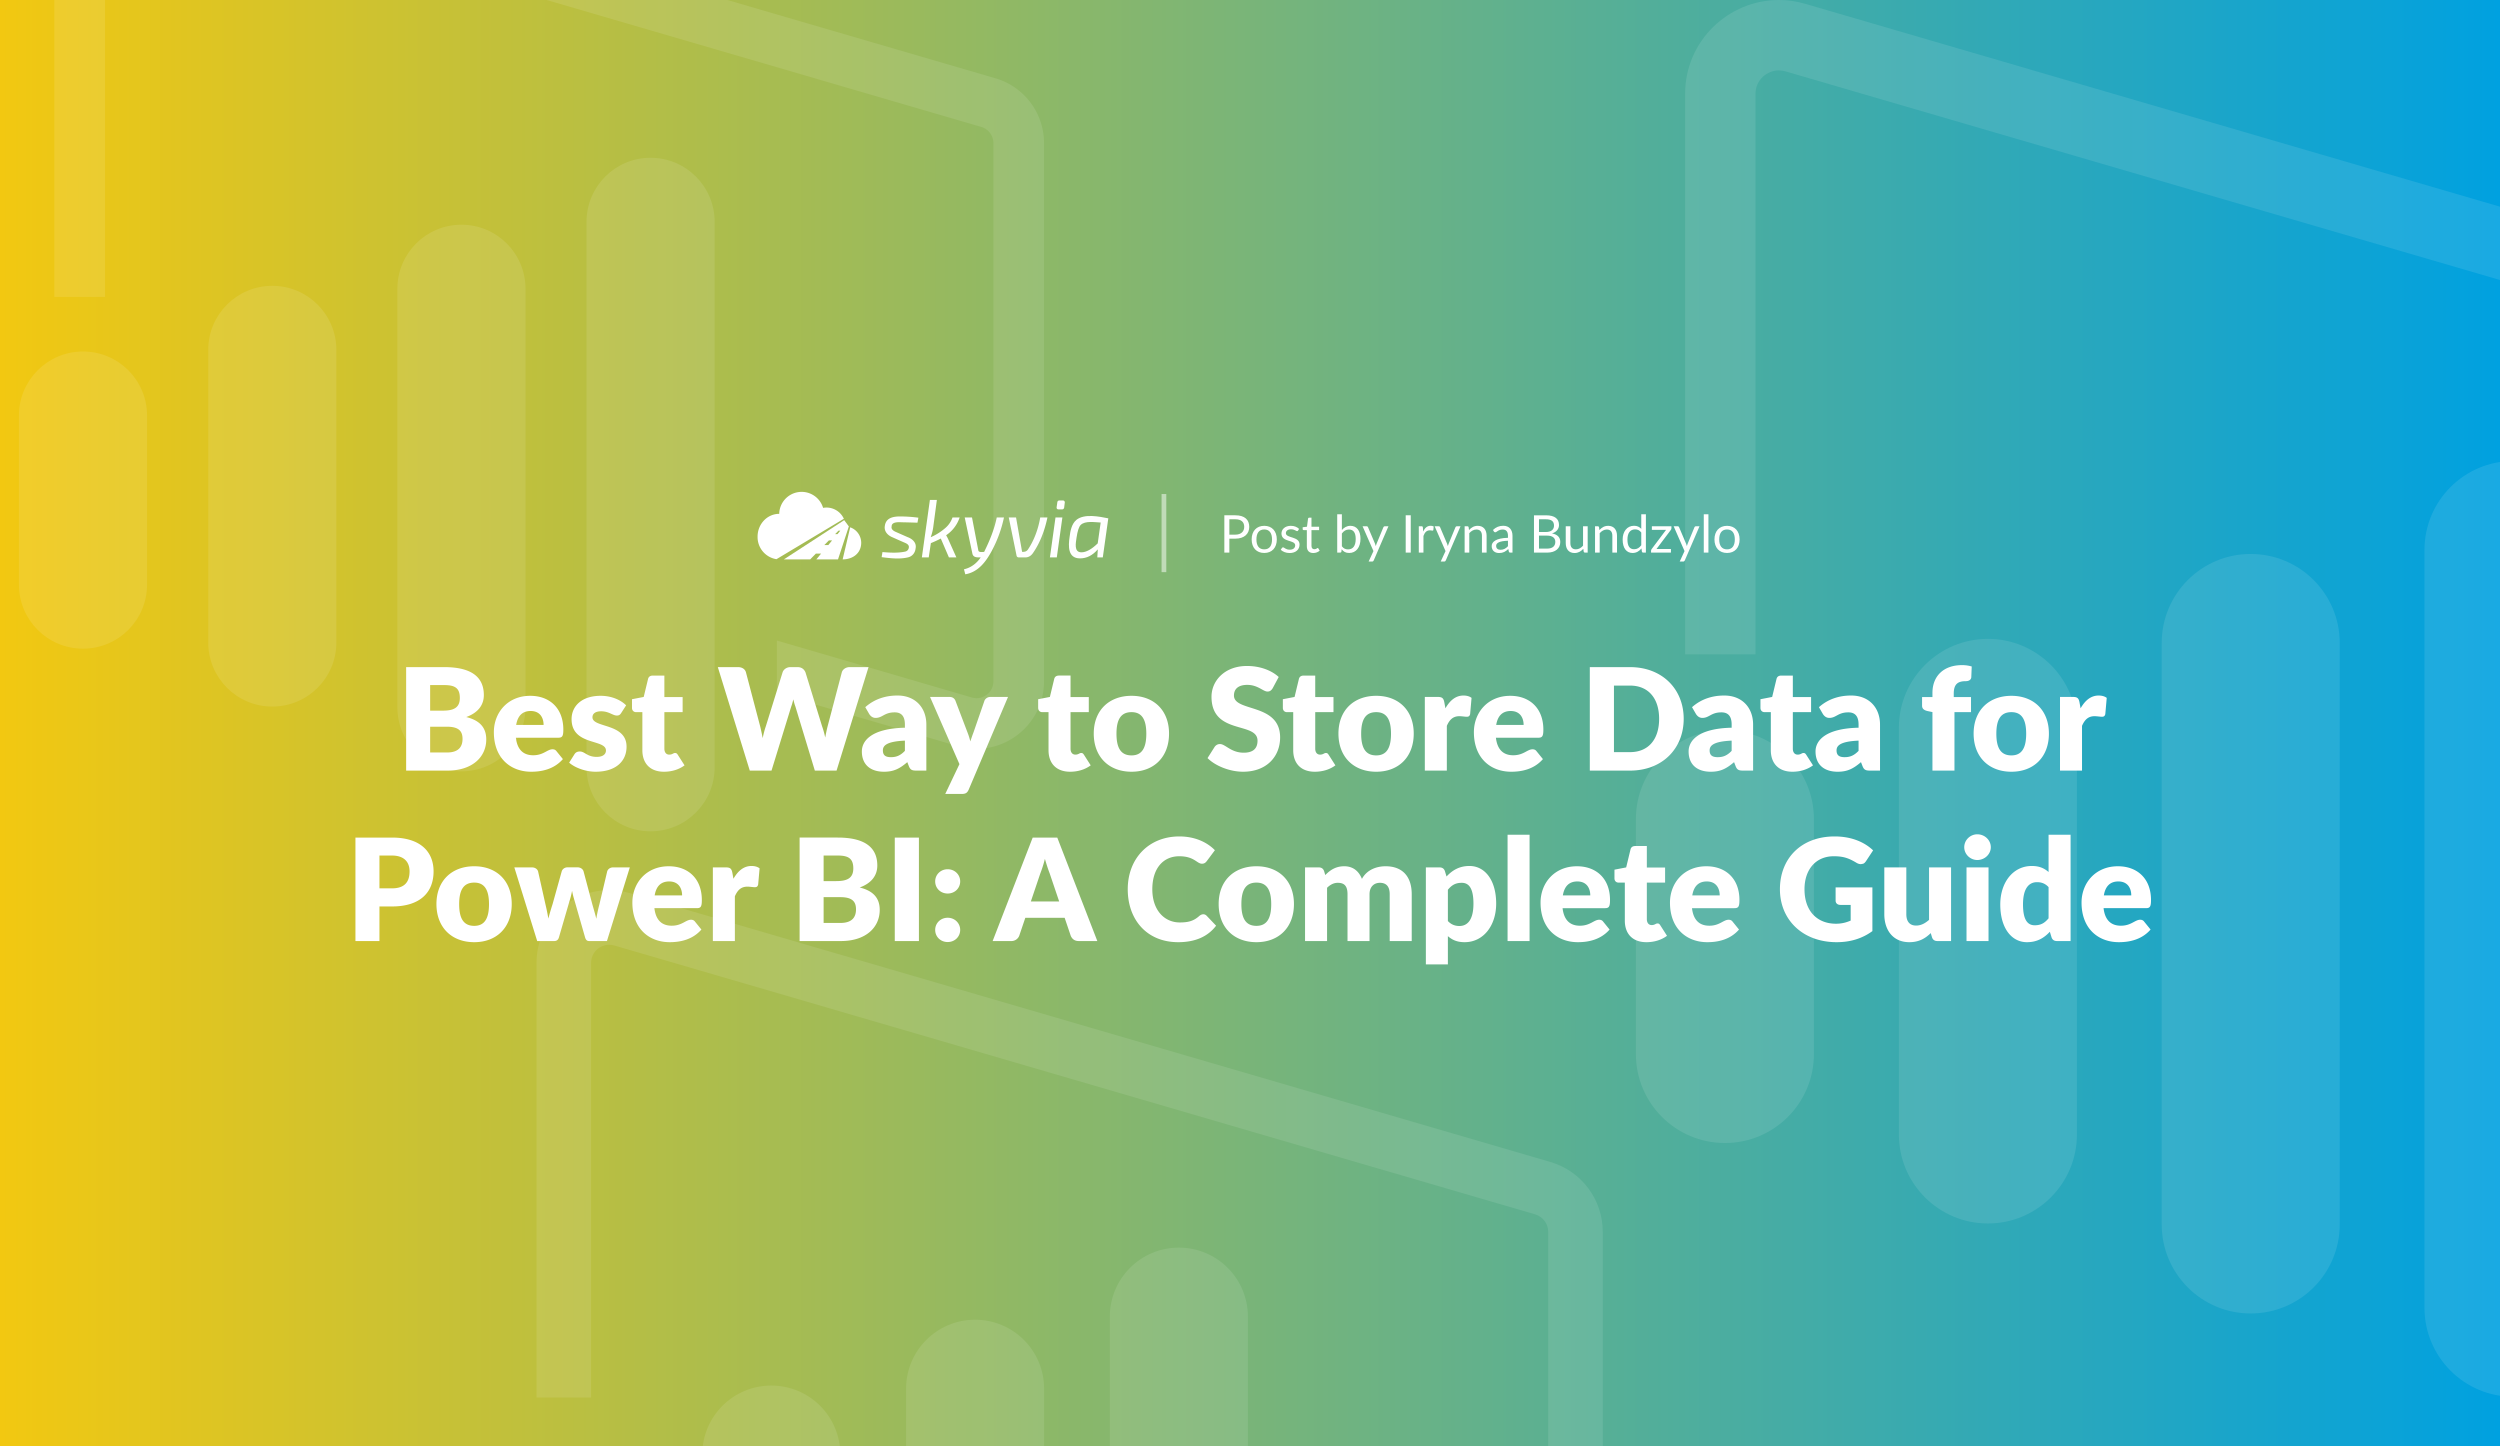
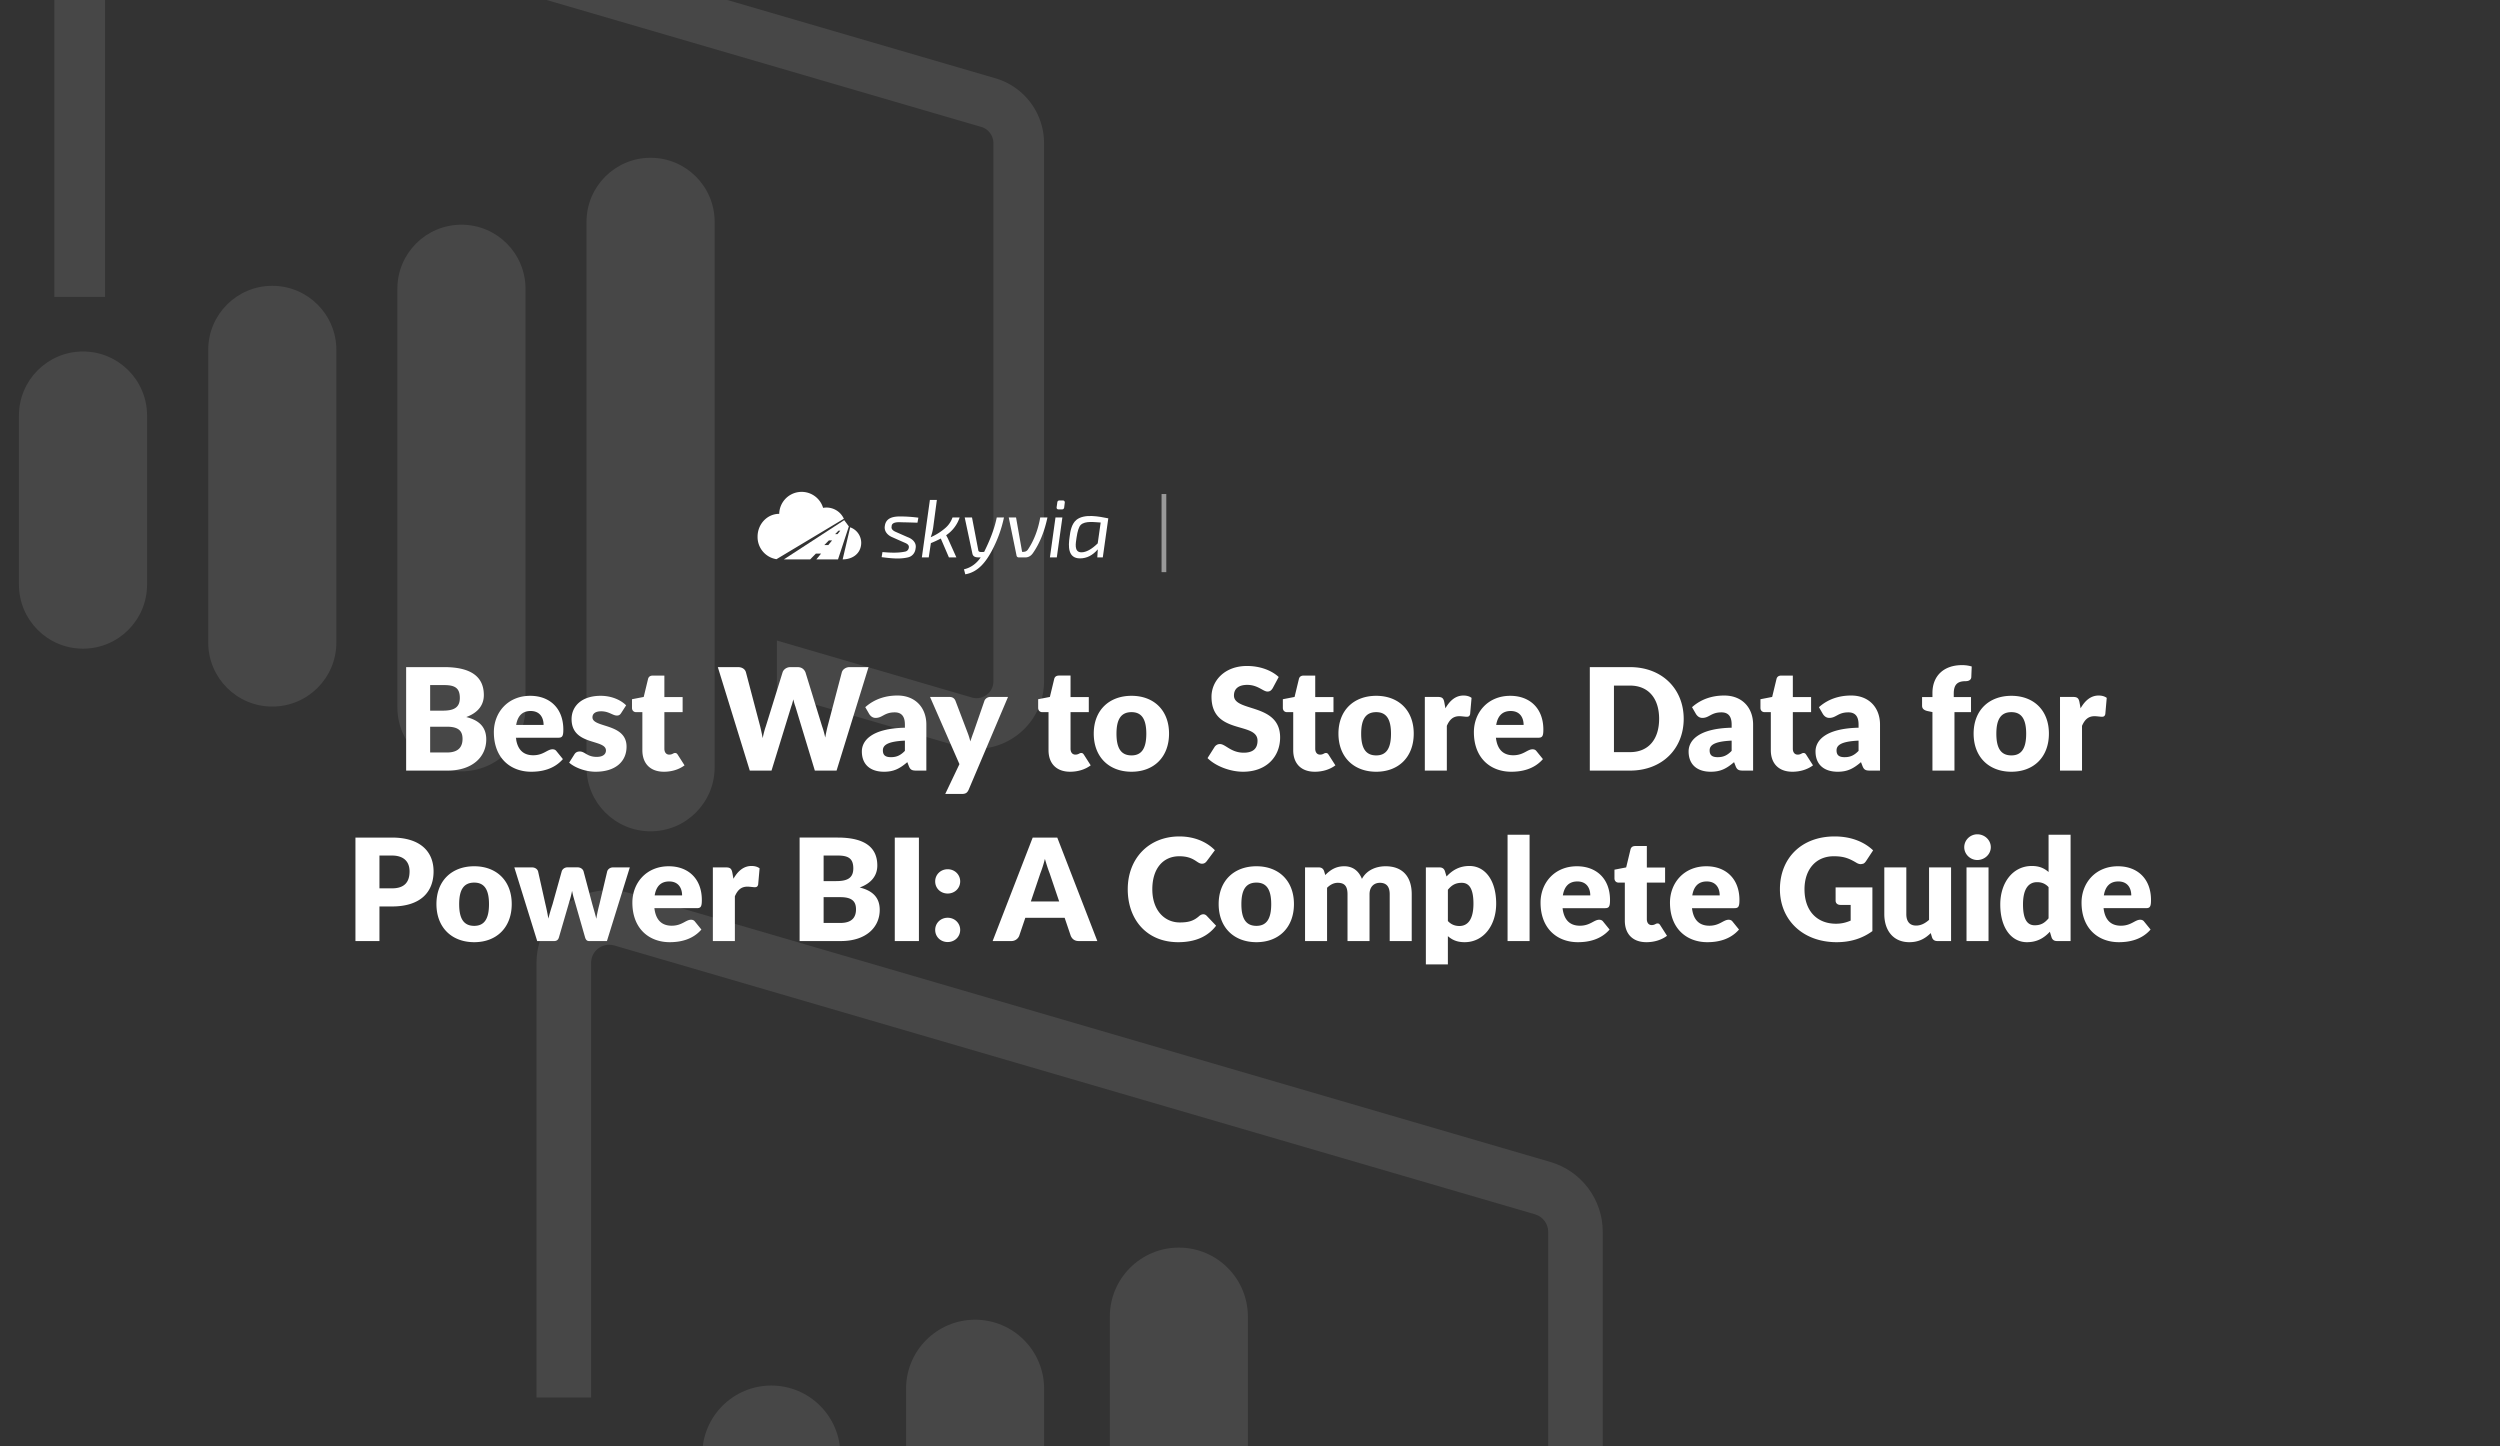
<svg xmlns="http://www.w3.org/2000/svg" width="2112" height="1222" fill="none">
  <rect width="100%" height="100%" fill="#333333" stroke="none" />
  <g clip-path="url(#best-way-to-store-data-for-power-bi__a)">
-     <path fill="url(#best-way-to-store-data-for-power-bi__b)" d="M0 0h2112v1222H0z" />
    <g opacity=".1" fill="#fff">
      <path d="M70.124 547.994C40.23 547.994 16 523.762 16 493.87V351.065c0-29.885 24.231-54.124 54.124-54.124 29.885 0 54.123 24.239 54.123 54.124v142.791c0 29.906-24.231 54.138-54.123 54.138Zm214.037-5.213V295.59c0-29.893-24.239-54.131-54.131-54.131-29.885 0-54.124 24.238-54.124 54.131v247.191c0 29.892 24.246 54.124 54.124 54.124 29.899 0 54.131-24.232 54.131-54.124ZM443.95 597.5V243.953c0-29.893-24.238-54.124-54.123-54.124-29.892 0-54.124 24.239-54.124 54.124v353.561c0 29.885 24.232 54.123 54.124 54.123 29.892-.014 54.123-24.231 54.123-54.137Zm159.783 50.661V187.426c0-29.893-24.232-54.131-54.124-54.131-29.885 0-54.117 24.238-54.117 54.131v460.735c0 29.899 24.239 54.131 54.117 54.131 29.899 0 54.124-24.232 54.124-54.131Z" />
      <path d="M840.937 66.142 118.992-144.671a57.246 57.246 0 0 0-16.1-2.329c-30.436.007-56.954 24.69-56.954 57.102v340.772h42.794V-89.898c0-8.837 7.355-14.307 14.181-14.307 1.341 0 2.71.205 4.094.607l721.945 210.812c6.049 1.765 10.277 7.405 10.277 13.701v454.609c0 8.837-7.355 14.307-14.173 14.307a14.46 14.46 0 0 1-4.108-.607l-164.651-48.089v44.574l152.659 44.574a57.247 57.247 0 0 0 16.1 2.315c30.436 0 56.947-24.684 56.947-57.096V120.908c0-25.347-16.729-47.658-41.066-54.766Z" />
    </g>
    <g opacity=".1" fill="#fff">
      <path d="M709.911 1495.15v-266.32c0-32.2-26.114-58.32-58.319-58.32-32.197 0-58.311 26.12-58.311 58.32v266.32c0 32.2 26.122 58.31 58.311 58.31 32.213 0 58.319-26.11 58.319-58.31Zm172.157 58.95v-380.9c0-32.2-26.114-58.31-58.311-58.31-32.205 0-58.312 26.11-58.312 58.31v380.92c0 32.19 26.107 58.31 58.312 58.31 32.204-.02 58.311-26.11 58.311-58.33Zm172.142 54.58V1112.3c0-32.21-26.11-58.32-58.313-58.32-32.197 0-58.303 26.11-58.303 58.32v496.38c0 32.21 26.114 58.32 58.303 58.32 32.213 0 58.313-26.11 58.313-58.32Z" />
      <path d="M1309.76 981.632 531.956 754.509c-5.825-1.703-11.642-2.509-17.345-2.509-32.791.008-61.361 26.6-61.361 61.52v367.14h46.106V813.52c0-9.521 7.924-15.414 15.277-15.414 1.445 0 2.921.22 4.411.654l777.806 227.12c6.51 1.9 11.07 7.98 11.07 14.76v489.78c0 9.53-7.93 15.42-15.27 15.42-1.47 0-2.92-.21-4.43-.65l-177.39-51.81v48.02l164.47 48.02c5.83 1.7 11.64 2.49 17.35 2.49 32.79 0 61.35-26.59 61.35-61.51v-489.76c0-27.31-18.02-51.35-44.24-59.008Z" />
    </g>
    <g opacity=".1" fill="#fff">
-       <path d="M1457.2 965.621c-41.53 0-75.2-33.667-75.2-75.199V692.01c0-41.523 33.67-75.199 75.2-75.199 41.52 0 75.2 33.676 75.2 75.199v198.392c0 41.552-33.67 75.219-75.2 75.219Zm297.39-7.242V614.933c0-41.532-33.68-75.208-75.21-75.208-41.52 0-75.2 33.676-75.2 75.208v343.446c0 41.533 33.69 75.201 75.2 75.201 41.54 0 75.21-33.668 75.21-75.201Zm222 76.031V543.189c0-41.532-33.67-75.199-75.2-75.199s-75.19 33.677-75.19 75.199v491.231c0 41.53 33.66 75.2 75.19 75.2 41.54-.02 75.2-33.66 75.2-75.21Zm222 70.38V464.648c0-41.532-33.67-75.209-75.2-75.209-41.52 0-75.19 33.677-75.19 75.209v640.142c0 41.54 33.68 75.21 75.19 75.21 41.54 0 75.2-33.67 75.2-75.21Z" />
-       <path d="M2528.16 296.138 1525.09 3.236C1517.58 1.04 1510.08 0 1502.73 0c-42.29.01-79.14 34.304-79.14 79.338v473.465h59.46V79.337c0-12.278 10.22-19.878 19.7-19.878 1.87 0 3.77.284 5.69.843l1003.07 292.902c8.4 2.452 14.28 10.288 14.28 19.035v631.631c0 12.28-10.22 19.88-19.69 19.88-1.9 0-3.77-.28-5.71-.84l-228.77-66.819v61.929l212.11 61.93c7.52 2.2 15.01 3.22 22.37 3.22 42.28 0 79.12-34.3 79.12-79.33V372.229c0-35.216-23.24-66.216-57.06-76.091Z" />
-     </g>
+       </g>
    <path d="M343.112 563.58h32.16c24.18 0 33.48 9.24 33.48 23.64 0 7.86-4.32 14.7-14.88 18.54 11.52 2.82 16.92 9 16.92 18.9 0 14.88-11.76 26.34-32.76 26.34h-34.92v-87.42Zm32.16 15.18h-11.88v21.6h10.56c9 0 14.52-2.22 14.52-10.74 0-8.28-4.08-10.86-13.2-10.86Zm-11.88 56.94h14.28c10.74 0 13.08-5.94 13.08-11.46 0-6.42-3-10.32-13.2-10.32h-14.16v21.78Zm108.311-12.48h-35.88c1.2 10.38 6.54 14.82 14.64 14.82 8.7 0 11.88-5.04 16.32-5.04 1.5 0 2.58.54 3.36 1.62l5.4 6.66c-7.62 8.76-18.24 10.68-26.76 10.68-17.4 0-31.56-11.4-31.56-33.42 0-16.62 11.76-30.72 30.72-30.72 16.44 0 27.96 10.5 27.96 28.5 0 5.52-.84 6.9-4.2 6.9Zm-35.64-10.8h23.16c0-5.88-2.88-11.76-10.92-11.76-7.02 0-10.98 4.14-12.24 11.76Zm92.887-16.56-4.2 6.54c-.96 1.5-1.92 2.1-3.6 2.1-3.54 0-6.66-3.6-13.32-3.6-4.74 0-7.32 1.92-7.32 5.1 0 9.12 28.8 4.68 28.8 24.78 0 12.36-9.12 21.18-26.16 21.18-8.4 0-17.52-3.36-22.32-7.68l4.32-6.84c.96-1.62 2.34-2.58 4.68-2.58 4.32 0 6.12 4.56 14.28 4.56 5.76 0 7.8-2.7 7.8-5.4 0-9.9-29.04-3.84-29.04-26.52 0-10.56 8.1-19.68 24.6-19.68 9.06 0 16.86 3.42 21.48 8.04Zm31.958 56.1c-11.76 0-18.24-7.14-18.24-18.18v-32.16h-5.28c-1.92 0-3.48-1.26-3.48-3.66v-7.26l9.9-1.92 3.66-15.18c.48-1.92 1.86-2.88 4.08-2.88h9.72v18.18h15.42v12.72h-15.42v30.9c0 2.88 1.44 4.98 4.08 4.98 2.76 0 3.36-1.38 4.92-1.38 1.14 0 1.68.48 2.4 1.62l5.64 8.82c-4.8 3.6-10.98 5.4-17.4 5.4Zm156.868-88.38h15.96l-27 87.42h-18.36l-16.44-54.18c-.66-1.68-1.2-3.78-1.74-6-.54 2.22-1.08 4.32-1.74 6L651.776 651h-18.36l-27-87.42h17.04c3.54 0 6 1.74 6.72 4.38l12 45.6c.72 2.88 1.44 6.36 2.16 10.02.72-3.78 1.62-7.08 2.64-10.02l14.16-45.6c.72-2.22 3.24-4.38 6.6-4.38h6c3.54 0 5.58 1.8 6.72 4.38l14.04 45.6c1.02 2.82 1.92 6 2.64 9.54.66-3.6 1.32-6.72 2.04-9.54l12-45.6c.66-2.34 3.24-4.38 6.6-4.38Zm16.563 39.66-3.36-5.82c7.5-6.66 16.74-9.84 27.24-9.84 15.12 0 24.36 10.32 24.36 24.54V651h-8.52c-3.54 0-5.04-.66-6.24-3.72l-1.32-3.42c-6.24 5.28-11.16 8.1-19.68 8.1-11.4 0-18.72-5.94-18.72-17.16 0-8.88 7.86-19.38 36.36-20.04v-2.64c0-7.26-3.12-10.32-8.64-10.32-8.76 0-10.26 4.68-16.08 4.68-2.58 0-4.26-1.5-5.4-3.24Zm30.12 31.08v-8.64c-14.88.66-18.6 3.96-18.6 8.22 0 4.26 2.34 5.76 6.84 5.76 4.8 0 8.1-1.56 11.76-5.34Zm72.117-45.54h15l-33.24 78.36c-1.14 2.46-2.34 3.6-5.88 3.6h-13.92l12-25.2-24.84-56.76h16.44c2.88 0 4.32 1.5 5.04 3.24l10.2 26.82c.96 2.46 1.74 4.92 2.34 7.5.9-2.58 1.74-5.16 2.7-7.62l9.24-26.7c.72-1.86 2.76-3.24 4.92-3.24Zm67.457 63.18c-11.76 0-18.24-7.14-18.24-18.18v-32.16h-5.28c-1.92 0-3.48-1.26-3.48-3.66v-7.26l9.9-1.92 3.66-15.18c.48-1.92 1.86-2.88 4.08-2.88h9.72v18.18h15.42v12.72h-15.42v30.9c0 2.88 1.44 4.98 4.08 4.98 2.76 0 3.36-1.38 4.92-1.38 1.14 0 1.68.48 2.4 1.62l5.64 8.82c-4.8 3.6-10.98 5.4-17.4 5.4Zm51.888-64.14c18.84 0 31.68 12.24 31.68 31.92 0 19.86-12.84 32.22-31.68 32.22-18.96 0-31.92-12.36-31.92-32.22 0-19.68 12.96-31.92 31.92-31.92Zm0 50.34c8.58 0 12.48-6 12.48-18.3s-3.9-18.24-12.48-18.24c-8.82 0-12.72 5.94-12.72 18.24 0 12.3 3.9 18.3 12.72 18.3Zm124.319-66.24-5.04 9.42c-1.2 1.92-2.34 2.88-4.44 2.88-3.66 0-8.16-5.64-17.04-5.64-7.62 0-11.28 3.48-11.28 9 0 14.16 39 6.12 39 35.4 0 16.14-11.4 28.98-31.32 28.98-10.86 0-23.16-4.68-30-11.52l6-9.48c.96-1.38 2.58-2.4 4.44-2.4 4.74 0 9.24 7.32 20.16 7.32 7.38 0 11.64-3.12 11.64-10.14 0-16.44-38.88-4.5-38.88-37.14 0-13.2 10.8-25.98 30-25.98 10.74 0 20.52 3.54 26.76 9.3Zm30.51 80.04c-11.76 0-18.24-7.14-18.24-18.18v-32.16h-5.28c-1.92 0-3.48-1.26-3.48-3.66v-7.26l9.9-1.92 3.66-15.18c.48-1.92 1.86-2.88 4.08-2.88h9.72v18.18h15.42v12.72h-15.42v30.9c0 2.88 1.44 4.98 4.08 4.98 2.76 0 3.36-1.38 4.92-1.38 1.14 0 1.68.48 2.4 1.62l5.64 8.82c-4.8 3.6-10.98 5.4-17.4 5.4Zm51.89-64.14c18.84 0 31.68 12.24 31.68 31.92 0 19.86-12.84 32.22-31.68 32.22-18.96 0-31.92-12.36-31.92-32.22 0-19.68 12.96-31.92 31.92-31.92Zm0 50.34c8.58 0 12.48-6 12.48-18.3s-3.9-18.24-12.48-18.24c-8.82 0-12.72 5.94-12.72 18.24 0 12.3 3.9 18.3 12.72 18.3Zm57.49-45 .96 5.22c3.84-6.72 8.76-10.8 15.24-10.8 2.82 0 5.1.66 6.84 1.98l-1.2 13.68c-.42 1.74-1.26 2.28-2.88 2.28-1.32 0-4.26-.48-6.18-.48-5.46 0-8.4 3.06-10.62 8.16V651h-18.6v-62.22h11.04c3.72 0 4.74 1.2 5.4 4.38Zm79.5 30.06h-35.88c1.2 10.38 6.54 14.82 14.64 14.82 8.7 0 11.88-5.04 16.32-5.04 1.5 0 2.58.54 3.36 1.62l5.4 6.66c-7.62 8.76-18.24 10.68-26.76 10.68-17.4 0-31.56-11.4-31.56-33.42 0-16.62 11.76-30.72 30.72-30.72 16.44 0 27.96 10.5 27.96 28.5 0 5.52-.84 6.9-4.2 6.9Zm-35.64-10.8h23.16c0-5.88-2.88-11.76-10.92-11.76-7.02 0-10.98 4.14-12.24 11.76Zm158.4-5.16c0 25.26-18.18 43.74-45.36 43.74h-33.96v-87.42h33.96c27.18 0 45.36 18.54 45.36 43.68Zm-20.76 0c0-17.34-9.12-28.08-24.6-28.08h-13.56v56.22h13.56c15.48 0 24.6-10.68 24.6-28.14Zm31.15-4.02-3.36-5.82c7.5-6.66 16.74-9.84 27.24-9.84 15.12 0 24.36 10.32 24.36 24.54V651h-8.52c-3.54 0-5.04-.66-6.24-3.72l-1.32-3.42c-6.24 5.28-11.16 8.1-19.68 8.1-11.4 0-18.72-5.94-18.72-17.16 0-8.88 7.86-19.38 36.36-20.04v-2.64c0-7.26-3.12-10.32-8.64-10.32-8.76 0-10.26 4.68-16.08 4.68-2.58 0-4.26-1.5-5.4-3.24Zm30.12 31.08v-8.64c-14.88.66-18.6 3.96-18.6 8.22 0 4.26 2.34 5.76 6.84 5.76 4.8 0 8.1-1.56 11.76-5.34Zm51.33 17.64c-11.76 0-18.24-7.14-18.24-18.18v-32.16h-5.28c-1.92 0-3.48-1.26-3.48-3.66v-7.26l9.9-1.92 3.66-15.18c.48-1.92 1.86-2.88 4.08-2.88h9.72v18.18h15.42v12.72h-15.42v30.9c0 2.88 1.44 4.98 4.08 4.98 2.76 0 3.36-1.38 4.92-1.38 1.14 0 1.68.48 2.4 1.62l5.64 8.82c-4.8 3.6-10.98 5.4-17.4 5.4Zm25.77-48.72-3.36-5.82c7.5-6.66 16.74-9.84 27.24-9.84 15.12 0 24.36 10.32 24.36 24.54V651h-8.52c-3.54 0-5.04-.66-6.24-3.72l-1.32-3.42c-6.24 5.28-11.16 8.1-19.68 8.1-11.4 0-18.72-5.94-18.72-17.16 0-8.88 7.86-19.38 36.36-20.04v-2.64c0-7.26-3.12-10.32-8.64-10.32-8.76 0-10.26 4.68-16.08 4.68-2.58 0-4.26-1.5-5.4-3.24Zm30.12 31.08v-8.64c-14.88.66-18.6 3.96-18.6 8.22 0 4.26 2.34 5.76 6.84 5.76 4.8 0 8.1-1.56 11.76-5.34Zm81.01 16.68h-18.6v-49.44l-4.08-.84c-2.82-.66-4.68-1.86-4.68-4.5v-7.32h8.76v-3.54c0-14.16 9.36-23.46 24.96-23.46 3.06 0 5.4.36 8.22 1.14l-.36 9.06c-.18 2.52-2.58 3.36-4.62 3.36-6.6 0-10.2 2.34-10.2 10.5v2.94h14.58v12.72h-13.98V651Zm48.11-63.18c18.84 0 31.68 12.24 31.68 31.92 0 19.86-12.84 32.22-31.68 32.22-18.96 0-31.92-12.36-31.92-32.22 0-19.68 12.96-31.92 31.92-31.92Zm0 50.34c8.58 0 12.48-6 12.48-18.3s-3.9-18.24-12.48-18.24c-8.82 0-12.72 5.94-12.72 18.24 0 12.3 3.9 18.3 12.72 18.3Zm57.49-45 .96 5.22c3.84-6.72 8.76-10.8 15.24-10.8 2.82 0 5.1.66 6.84 1.98l-1.2 13.68c-.42 1.74-1.26 2.28-2.88 2.28-1.32 0-4.26-.48-6.18-.48-5.46 0-8.4 3.06-10.62 8.16V651h-18.6v-62.22h11.04c3.72 0 4.74 1.2 5.4 4.38ZM300.28 707.58h30.84c24.6 0 35.16 12.42 35.16 28.56 0 17.46-10.98 29.64-35.16 29.64h-10.56V795h-20.28v-87.42Zm20.28 42.9h10.56c10.56 0 14.88-5.28 14.88-14.34 0-7.98-4.68-13.38-14.88-13.38h-10.56v27.72Zm80.068-18.66c18.84 0 31.68 12.24 31.68 31.92 0 19.86-12.84 32.22-31.68 32.22-18.96 0-31.92-12.36-31.92-32.22 0-19.68 12.96-31.92 31.92-31.92Zm0 50.34c8.58 0 12.48-6 12.48-18.3s-3.9-18.24-12.48-18.24c-8.82 0-12.72 5.94-12.72 18.24 0 12.3 3.9 18.3 12.72 18.3Zm117.275-49.38h14.16L512.743 795h-15.12c-1.62 0-2.7-.9-3.36-3.12l-8.88-31.02c-.9-2.82-1.56-5.46-2.1-8.28-.54 2.82-1.2 5.58-2.1 8.4l-9 30.9c-.6 2.1-1.92 3.12-3.96 3.12h-14.4l-19.32-62.22h14.88c2.64 0 4.5 1.38 5.16 3.24l6.24 27.9c1.02 4.26 1.8 8.1 2.46 12.12 1.02-4.02 2.16-7.86 3.54-12.12l7.8-27.96c.66-1.86 2.52-3.24 4.92-3.24h8.28c2.64 0 4.5 1.38 5.16 3.24l7.44 27.96c1.2 4.26 2.4 8.16 3.36 12.24.66-4.02 1.5-7.92 2.64-12.24l6.6-27.9c.66-1.86 2.52-3.24 4.92-3.24Zm70.811 34.44h-35.88c1.2 10.38 6.54 14.82 14.64 14.82 8.7 0 11.88-5.04 16.32-5.04 1.5 0 2.58.54 3.36 1.62l5.4 6.66c-7.62 8.76-18.24 10.68-26.76 10.68-17.4 0-31.56-11.4-31.56-33.42 0-16.62 11.76-30.72 30.72-30.72 16.44 0 27.96 10.5 27.96 28.5 0 5.52-.84 6.9-4.2 6.9Zm-35.64-10.8h23.16c0-5.88-2.88-11.76-10.92-11.76-7.02 0-10.98 4.14-12.24 11.76Zm65.588-19.26.96 5.22c3.84-6.72 8.76-10.8 15.24-10.8 2.82 0 5.1.66 6.84 1.98l-1.2 13.68c-.42 1.74-1.26 2.28-2.88 2.28-1.32 0-4.26-.48-6.18-.48-5.46 0-8.4 3.06-10.62 8.16V795h-18.6v-62.22h11.04c3.72 0 4.74 1.2 5.4 4.38Zm56.853-29.58h32.16c24.18 0 33.48 9.24 33.48 23.64 0 7.86-4.32 14.7-14.88 18.54 11.52 2.82 16.92 9 16.92 18.9 0 14.88-11.76 26.34-32.76 26.34h-34.92v-87.42Zm32.16 15.18h-11.88v21.6h10.56c9 0 14.52-2.22 14.52-10.74 0-8.28-4.08-10.86-13.2-10.86Zm-11.88 56.94h14.28c10.74 0 13.08-5.94 13.08-11.46 0-6.42-3-10.32-13.2-10.32h-14.16v21.78Zm80.51-72.12V795h-20.4v-87.42h20.4Zm13.746 37.02c0-5.7 4.56-10.26 10.56-10.26 5.94 0 10.56 4.56 10.56 10.26 0 5.82-4.62 10.26-10.56 10.26-6 0-10.56-4.44-10.56-10.26Zm0 40.98c0-5.7 4.56-10.26 10.56-10.26 5.94 0 10.56 4.56 10.56 10.26 0 5.82-4.62 10.26-10.56 10.26-6 0-10.56-4.44-10.56-10.26Zm103.13-78 33.84 87.42h-15.72c-3.54 0-5.58-1.8-6.72-4.38l-5.16-15.24h-33.24l-5.16 15.24a7.085 7.085 0 0 1-6.6 4.38h-15.84l33.84-87.42h20.76Zm-22.32 54h23.94l-8.1-23.94c-1.2-3.06-2.58-7.26-3.96-12.06-1.2 4.86-2.64 9.12-3.84 12.18l-8.04 23.82Zm145.649 10.8c.96 0 1.92.3 2.82 1.2l8.04 8.46c-7.02 9.18-17.58 13.92-32.045 13.92-26.52 0-42.6-19.08-42.6-44.7 0-26.1 17.82-44.64 43.62-44.64 13.075 0 23.405 4.86 30.005 11.64l-6.84 9.18c-.9 1.14-1.92 2.22-4.08 2.22-4.38 0-6.42-6.3-19.205-6.3-13.44 0-22.74 10.14-22.74 27.9 0 17.94 10.44 28.02 23.16 28.02 7.445 0 11.825-1.26 16.565-5.52.96-.78 2.1-1.38 3.3-1.38Zm44.94-40.56c18.84 0 31.68 12.24 31.68 31.92 0 19.86-12.84 32.22-31.68 32.22-18.96 0-31.92-12.36-31.92-32.22 0-19.68 12.96-31.92 31.92-31.92Zm0 50.34c8.58 0 12.48-6 12.48-18.3s-3.9-18.24-12.48-18.24c-8.82 0-12.72 5.94-12.72 18.24 0 12.3 3.9 18.3 12.72 18.3ZM1121.1 795h-18.6v-62.22h11.52c2.34 0 3.84 1.02 4.56 3.12l1.02 3.36c4.14-4.26 8.88-7.44 16.02-7.44 7.5 0 12.36 4.2 14.94 10.68 4.14-7.68 12.3-10.68 19.98-10.68 14.28 0 22.08 8.7 22.08 23.64V795h-18.6v-39.54c0-6.42-2.76-9.66-8.28-9.66-5.04 0-8.76 3.42-8.76 9.66V795h-18.6v-39.54c0-7.14-2.82-9.66-8.28-9.66-3.36 0-6.36 1.62-9 4.2v45Zm99.55-59.1 1.38 4.56c4.86-5.22 10.8-8.88 19.38-8.88 12.96 0 22.56 11.82 22.56 31.8 0 18.66-10.86 32.58-26.64 32.58-6.48 0-10.56-1.98-14.16-5.1v23.88h-18.6v-81.96h11.52c2.34 0 3.84 1.02 4.56 3.12Zm2.52 15.78v26.4c2.82 3.06 6.12 4.2 9.72 4.2 6.84 0 11.88-5.16 11.88-18.9 0-13.14-3.96-17.58-9.84-17.58-5.46 0-8.58 2.04-11.76 5.88Zm50.42-46.5h18.6V795h-18.6v-89.82Zm82.35 62.04h-35.88c1.2 10.38 6.54 14.82 14.64 14.82 8.7 0 11.88-5.04 16.32-5.04 1.5 0 2.58.54 3.36 1.62l5.4 6.66c-7.62 8.76-18.24 10.68-26.76 10.68-17.4 0-31.56-11.4-31.56-33.42 0-16.62 11.76-30.72 30.72-30.72 16.44 0 27.96 10.5 27.96 28.5 0 5.52-.84 6.9-4.2 6.9Zm-35.64-10.8h23.16c0-5.88-2.88-11.76-10.92-11.76-7.02 0-10.98 4.14-12.24 11.76Zm70.59 39.54c-11.76 0-18.24-7.14-18.24-18.18v-32.16h-5.28c-1.92 0-3.48-1.26-3.48-3.66v-7.26l9.9-1.92 3.66-15.18c.48-1.92 1.86-2.88 4.08-2.88h9.72v18.18h15.42v12.72h-15.42v30.9c0 2.88 1.44 4.98 4.08 4.98 2.76 0 3.36-1.38 4.92-1.38 1.14 0 1.68.48 2.4 1.62l5.64 8.82c-4.8 3.6-10.98 5.4-17.4 5.4Zm74.39-28.74h-35.88c1.2 10.38 6.54 14.82 14.64 14.82 8.7 0 11.88-5.04 16.32-5.04 1.5 0 2.58.54 3.36 1.62l5.4 6.66c-7.62 8.76-18.24 10.68-26.76 10.68-17.4 0-31.56-11.4-31.56-33.42 0-16.62 11.76-30.72 30.72-30.72 16.44 0 27.96 10.5 27.96 28.5 0 5.52-.84 6.9-4.2 6.9Zm-35.64-10.8h23.16c0-5.88-2.88-11.76-10.92-11.76-7.02 0-10.98 4.14-12.24 11.76Zm121.08 4.44V749.7h31.08v36.9c-8.94 6.54-19.14 9.36-30.18 9.36-28.86 0-47.94-19.08-47.94-44.7 0-26.1 18-44.64 46.2-44.64 14.64 0 25.5 5.04 32.52 11.76l-5.88 8.94c-.9 1.38-1.86 2.22-2.76 2.4-.9.18-1.5.3-1.86.3-1.14 0-2.4-.42-3.66-1.2-6.42-3.84-10.92-5.46-19.08-5.46-15.12 0-24.72 11.16-24.72 27.9 0 18.48 10.74 29.1 26.58 29.1 4.86 0 8.64-1.02 12.42-2.64v-13.26h-8.64c-2.58 0-4.08-1.5-4.08-3.6Zm78.94-28.08h18.6V795h-11.52c-2.34 0-3.84-1.02-4.56-3.12l-1.08-3.6c-4.74 4.62-10.08 7.68-18.12 7.68-13.62 0-21.12-10.02-21.12-23.7v-39.48h18.6v39.48c0 6.18 2.82 9.66 8.28 9.66 4.08 0 7.56-1.86 10.92-4.8v-44.34Zm52.17-17.04c0 5.88-5.16 10.8-11.4 10.8-6 0-11.04-4.92-11.04-10.8 0-6.06 5.04-10.92 11.04-10.92 6.24 0 11.4 4.86 11.4 10.92Zm-20.52 17.04h18.6V795h-18.6v-62.22Zm69.32-27.6h18.6V795h-11.52c-2.34 0-3.84-1.02-4.56-3.12l-1.44-4.74c-4.92 5.28-10.8 8.82-19.32 8.82-12.96 0-22.56-11.76-22.56-31.86 0-18.6 10.74-32.52 26.64-32.52 6.48 0 10.56 1.98 14.16 5.1v-31.5Zm0 70.62v-26.34c-2.82-3.12-6.12-4.2-9.72-4.2-6.84 0-11.88 5.16-11.88 18.84 0 13.14 3.96 17.58 9.84 17.58 5.46 0 8.52-2.04 11.76-5.88Zm82.34-8.58h-35.88c1.2 10.38 6.54 14.82 14.64 14.82 8.7 0 11.88-5.04 16.32-5.04 1.5 0 2.58.54 3.36 1.62l5.4 6.66c-7.62 8.76-18.24 10.68-26.76 10.68-17.4 0-31.56-11.4-31.56-33.42 0-16.62 11.76-30.72 30.72-30.72 16.44 0 27.96 10.5 27.96 28.5 0 5.52-.84 6.9-4.2 6.9Zm-35.64-10.8h23.16c0-5.88-2.88-11.76-10.92-11.76-7.02 0-10.98 4.14-12.24 11.76ZM674.67 415.706c-9.236 1.257-16.181 9.058-16.377 18.383-10.1 0-18.289 8.615-18.289 19.242-.186 9.454 6.63 17.594 15.965 19.068l56.923-34.139a16.081 16.081 0 0 0-17.54-9.215c-2.67-8.937-11.446-14.597-20.682-13.339Zm136.045 21.427a28.984 28.984 0 0 1-11.428 15.041 38.003 38.003 0 0 1 2.007 3.883l6.652 14.833h-6.304l-6.858-15.943a87.376 87.376 0 0 1-8.382 3.882l-1.801 12.061h-5.819l6.789-48.521h5.888l-3.117 23.429a41.196 41.196 0 0 1-2.078 8.041 47.635 47.635 0 0 0 11.845-7.348 20.693 20.693 0 0 0 6.581-9.358h6.025Zm-56.759 16.773c-3.991-1.606-7.278-5.069-6.442-9.635.967-7.312 7.943-8.096 14.132-7.971 4.75.065 9.491.413 14.2 1.04l-.762 4.229c-5.68-.184-10.113-.3-13.3-.348-2.638-.125-8.568-.496-8.52 3.467-.69 2.642 2.033 4.097 4.087 4.921l9.421 4.159c4.137 1.497 7.74 4.817 6.719 9.565-.375 3.723-2.829 6.797-6.546 7.556-7.126 1.693-14.942.69-22.132-.208l.692-4.298c6.372.535 13.255.958 19.535-.485a3.772 3.772 0 0 0 2.701-3.119c.55-2.461-1.722-3.59-3.602-4.367-3.409-1.465-6.788-3.007-10.183-4.506Zm94.202-16.773h-6.096c-2.101 10.287-6.039 19.765-10.667 29.113-1.373 0-4.627.684-4.92-1.318l-5.334-27.795h-6.165l6.513 30.637c.798 3.443 4.227 3.119 6.996 3.119-3.341 4.988-8.223 8.738-14.131 10.05l1.108 4.229c10.983-1.852 17.472-10.657 22.444-19.893a105.827 105.827 0 0 0 10.252-28.142Zm36.727 0c-2.214 10.545-6.093 21.342-12.331 30.221-1.552 2.245-3.868 3.672-6.65 3.536h-5.195a1.811 1.811 0 0 1-1.94-1.596l-6.581-32.161h6.166l5.126 29.112c2.027 0 3.662-.2 4.918-2.01 5.375-7.968 8.803-17.681 10.391-27.102h6.096Zm2.084 33.756h5.818l4.711-33.756h-5.819l-4.71 33.756Zm10.875-48.105a1.59 1.59 0 0 1 1.663 1.942l-.485 3.949a1.799 1.799 0 0 1-1.94 1.665h-2.701c-1.294 0-1.871-.648-1.732-1.942l.554-3.881a1.74 1.74 0 0 1 1.869-1.733h2.772Z" fill="#fff" />
    <path fill-rule="evenodd" clip-rule="evenodd" d="M927.007 470.889h4.641l4.642-32.995c-7.553-1.49-20.223-4.219-27.016 1.353-3.997 3.434-5.11 9.403-5.681 14.382-1.132 7.768-1.552 18.091 8.797 18.091 5.681.002 10.691-2.54 15.032-7.624l-.415 6.793Zm.346-11.853 2.494-17.606c-4.808-.2-13.14-1.687-16.868 2.045-1.501 1.501-2.667 5.048-3.498 10.64-.585 4.292-2.486 12.477 4.087 12.476 4.018 0 8.613-2.518 13.785-7.555Z" fill="#fff" />
    <path d="M711.878 472.578c7.355 0 14.423-3.93 15.545-12.041a13.938 13.938 0 0 0-9.187-15.064l-6.358 27.105Z" fill="#fff" />
    <path fill-rule="evenodd" clip-rule="evenodd" d="M693.654 467.659h-4.385l-4.842 4.918h-22.222l50.979-33.166 3.921 5.306-9.149 27.86h-18.3l3.998-4.918Zm2.736-7.208 3.877-3.936 2.7.001-3.202 3.935h-3.375Zm9.09-9.207h2.022l2.376-2.92h-1.521l-2.877 2.92Z" fill="#fff" />
    <path opacity=".5" fill="#fff" d="M981.289 417.35h4v66h-4z" />
-     <path d="M1034.32 435.324h9.3c7.99 0 11.75 3.85 11.75 9.768 0 5.852-4.14 9.966-11.75 9.966h-5.06v11.792h-4.24v-31.526Zm4.24 16.346h5.06c4.86 0 7.5-2.706 7.5-6.578 0-4.026-2.46-6.402-7.5-6.402h-5.06v12.98Zm29.49-7.458c6.51 0 10.6 4.51 10.6 11.484 0 7.018-4.09 11.462-10.6 11.462-6.58 0-10.65-4.444-10.65-11.462 0-6.974 4.07-11.484 10.65-11.484Zm0 19.888c4.4 0 6.56-3.102 6.56-8.382 0-5.302-2.16-8.426-6.56-8.426-4.47 0-6.62 3.124-6.62 8.426 0 5.28 2.15 8.382 6.62 8.382Zm29.43-17.292-.88 1.43c-.17.33-.44.484-.81.484-.86 0-2.14-1.584-5.19-1.584-2.64 0-4.29 1.43-4.29 3.234 0 4.576 11.55 2.442 11.55 9.658 0 4.092-3 7.172-8.43 7.172-3.1 0-5.68-1.122-7.44-2.706l.93-1.496c.24-.374.53-.594 1.03-.594 1.08 0 2.11 1.98 5.68 1.98 3.08 0 4.55-1.694 4.55-3.674 0-4.906-11.59-2.354-11.59-10.032 0-3.432 2.88-6.468 7.92-6.468 2.92 0 5.28.99 6.97 2.596Zm12.02 20.394c-3.52 0-5.48-2.024-5.48-5.72v-13.64h-2.68c-.47 0-.84-.264-.84-.858v-1.562l3.65-.462.9-6.886c.09-.44.4-.748.91-.748h1.98v7.678h6.44v2.838h-6.44v13.376c0 1.87 1.01 2.772 2.44 2.772 1.65 0 2.35-1.056 2.81-1.056.2 0 .4.132.55.374l1.15 1.87c-1.34 1.254-3.37 2.024-5.39 2.024Zm24.12-32.758v13.332c1.87-2.178 4.18-3.564 7.26-3.564 5.24 0 8.47 4.136 8.47 10.912 0 7.216-3.65 12.034-9.59 12.034-2.93 0-4.84-1.144-6.34-3.168l-.19 2.024c-.11.55-.47.836-1.02.836h-2.53v-32.406h3.94Zm0 16.258v10.78c1.43 1.936 3.15 2.64 5.19 2.64 4.21 0 6.49-2.97 6.49-8.844 0-5.456-2.04-7.942-5.72-7.942-2.55 0-4.35 1.232-5.96 3.366Zm36.25-6.138h3.1l-12.43 28.864c-.26.594-.59.968-1.4.968h-2.91l4.07-8.844-9.19-20.988h3.38c.69 0 1.06.396 1.21.814l5.97 14.036c.24.616.44 1.254.59 1.936.2-.682.42-1.342.66-1.958l5.79-14.014c.17-.462.63-.814 1.16-.814Zm21.94-9.24v31.526h-4.27v-31.526h4.27Zm10.25 10.318.26 3.388c1.41-3.058 3.39-4.862 6.36-4.862.95 0 1.83.198 2.51.638l-.29 2.926c-.08.374-.3.55-.66.55-.41 0-1.25-.264-2.24-.264-2.79 0-4.33 1.672-5.46 4.752v14.08h-3.93v-22.286h2.24c.86 0 1.1.286 1.21 1.078Zm28.7-1.078h3.1l-12.43 28.864c-.26.594-.59.968-1.41.968h-2.9l4.07-8.844-9.2-20.988h3.39c.68 0 1.06.396 1.21.814l5.96 14.036c.25.616.44 1.254.6 1.936.2-.682.42-1.342.66-1.958l5.78-14.014c.18-.462.64-.814 1.17-.814Zm9.95.814.31 2.42c1.93-2.178 4.29-3.586 7.41-3.586 4.86 0 7.46 3.388 7.46 8.448v14.19h-3.94v-14.19c0-3.366-1.52-5.324-4.66-5.324-2.31 0-4.34 1.188-6.03 3.102v16.412h-3.94v-22.286h2.35c.55 0 .91.264 1.04.814Zm21.28 3.586-.71-1.254c2.47-2.376 5.26-3.542 8.72-3.542 5.01 0 7.76 3.41 7.76 8.426v14.256h-1.74c-.77 0-1.12-.198-1.36-.924l-.44-2.112c-2.33 2.156-4.36 3.388-7.77 3.388-3.45 0-6.27-1.892-6.27-5.918 0-3.52 3.63-6.71 13.75-6.952v-1.738c0-3.454-1.51-5.258-4.4-5.258-3.85 0-5.03 2.354-6.38 2.354-.52 0-.9-.308-1.16-.726Zm11.94 12.474v-4.62c-7.23.242-9.98 1.848-9.98 4.29 0 2.376 1.62 3.344 3.67 3.344 2.71 0 4.55-1.144 6.31-3.014Zm21.98-26.114h10.05c7.77 0 11.09 3.124 11.09 8.228 0 3.058-1.89 5.852-5.9 7.084 4.65.88 6.98 3.3 6.98 7.238 0 5.346-4.03 8.976-11.09 8.976h-11.13v-31.526Zm10.05 3.366h-5.81v10.758h5.64c4.84 0 7.04-2.2 7.04-5.39 0-3.718-2.18-5.368-6.87-5.368Zm-5.81 24.772h6.82c4.89 0 6.96-2.354 6.96-5.698 0-3.256-2.31-5.28-6.96-5.28h-6.82v10.978Zm37.22-18.898h3.91v22.286h-2.33c-.55 0-.9-.264-1.05-.814l-.31-2.398c-1.94 2.134-4.29 3.564-7.39 3.564-4.89 0-7.46-3.366-7.46-8.426v-14.212h3.91v14.212c0 3.366 1.52 5.302 4.69 5.302 2.31 0 4.33-1.166 6.03-3.102v-16.412Zm13.51.814.31 2.42c1.93-2.178 4.29-3.586 7.41-3.586 4.86 0 7.46 3.388 7.46 8.448v14.19h-3.94v-14.19c0-3.366-1.52-5.324-4.66-5.324-2.31 0-4.34 1.188-6.03 3.102v16.412h-3.94v-22.286h2.36c.55 0 .9.264 1.03.814Zm35.67-10.934h3.91v32.406h-2.33c-.55 0-.9-.264-1.05-.814l-.36-2.706c-1.91 2.288-4.29 3.828-7.48 3.828-5.12 0-8.42-3.96-8.42-11.374 0-6.578 3.61-11.616 9.61-11.616 2.73 0 4.6.968 6.12 2.618v-12.342Zm0 26.18v-10.758c-1.48-1.958-3.13-2.64-5.24-2.64-4.13 0-6.44 3.08-6.44 8.558 0 5.808 2.04 8.206 5.65 8.206 2.57 0 4.42-1.232 6.03-3.366Zm25.48-16.06v1.672c0 .55-.2 1.122-.53 1.496l-12.08 16.06h12.19v3.058h-16.79v-1.628c0-.374.18-.946.53-1.408l12.14-16.17h-11.99v-3.08h16.53Zm20.64 0h3.1l-12.43 28.864c-.26.594-.59.968-1.41.968h-2.9l4.07-8.844-9.2-20.988h3.39c.68 0 1.06.396 1.21.814l5.96 14.036c.25.616.44 1.254.6 1.936.2-.682.42-1.342.66-1.958l5.78-14.014c.18-.462.64-.814 1.17-.814Zm6.69-10.12h3.92v32.406h-3.92v-32.406Zm19.66 9.768c6.52 0 10.61 4.51 10.61 11.484 0 7.018-4.09 11.462-10.61 11.462-6.57 0-10.64-4.444-10.64-11.462 0-6.974 4.07-11.484 10.64-11.484Zm0 19.888c4.4 0 6.56-3.102 6.56-8.382 0-5.302-2.16-8.426-6.56-8.426-4.46 0-6.62 3.124-6.62 8.426 0 5.28 2.16 8.382 6.62 8.382Z" fill="#fff" />
  </g>
  <defs>
    <linearGradient id="best-way-to-store-data-for-power-bi__b" x1="0" y1="648" x2="2112" y2="648" gradientUnits="userSpaceOnUse">
      <stop stop-color="#F2C811" />
      <stop offset="1" stop-color="#00A1E0" />
    </linearGradient>
    <clipPath id="best-way-to-store-data-for-power-bi__a">
      <path fill="#fff" d="M0 0h2112v1222H0z" />
    </clipPath>
  </defs>
</svg>